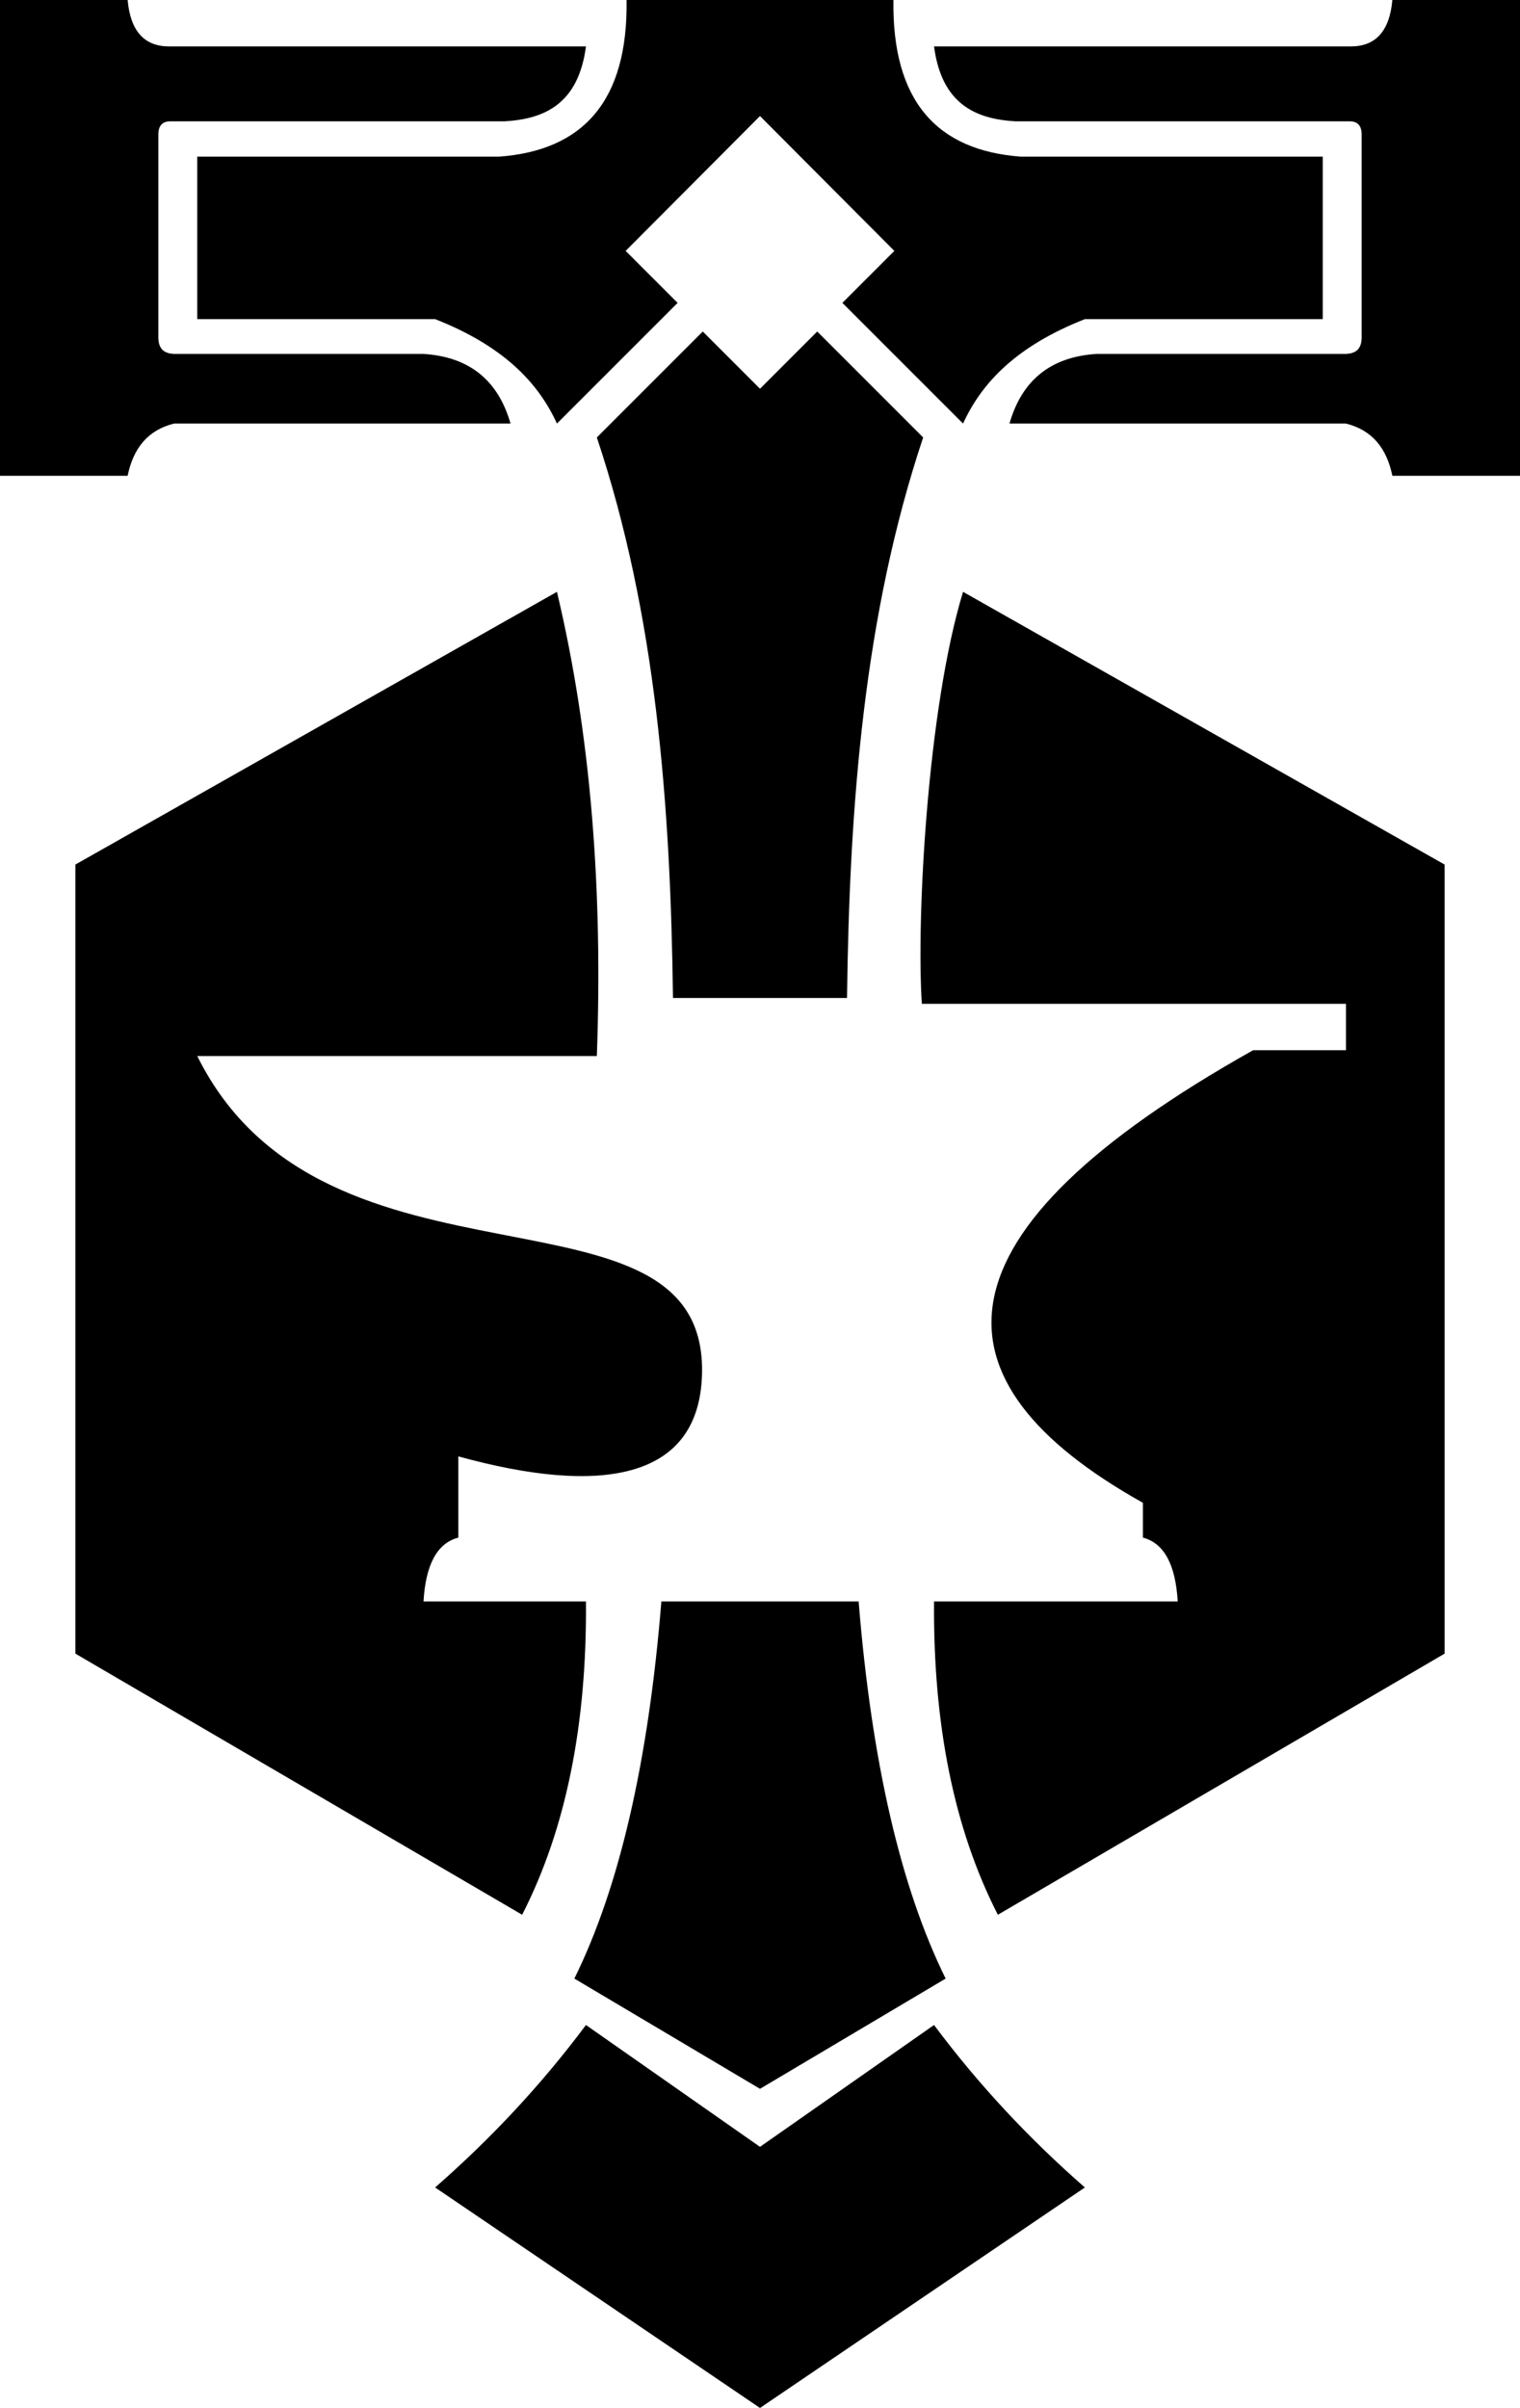
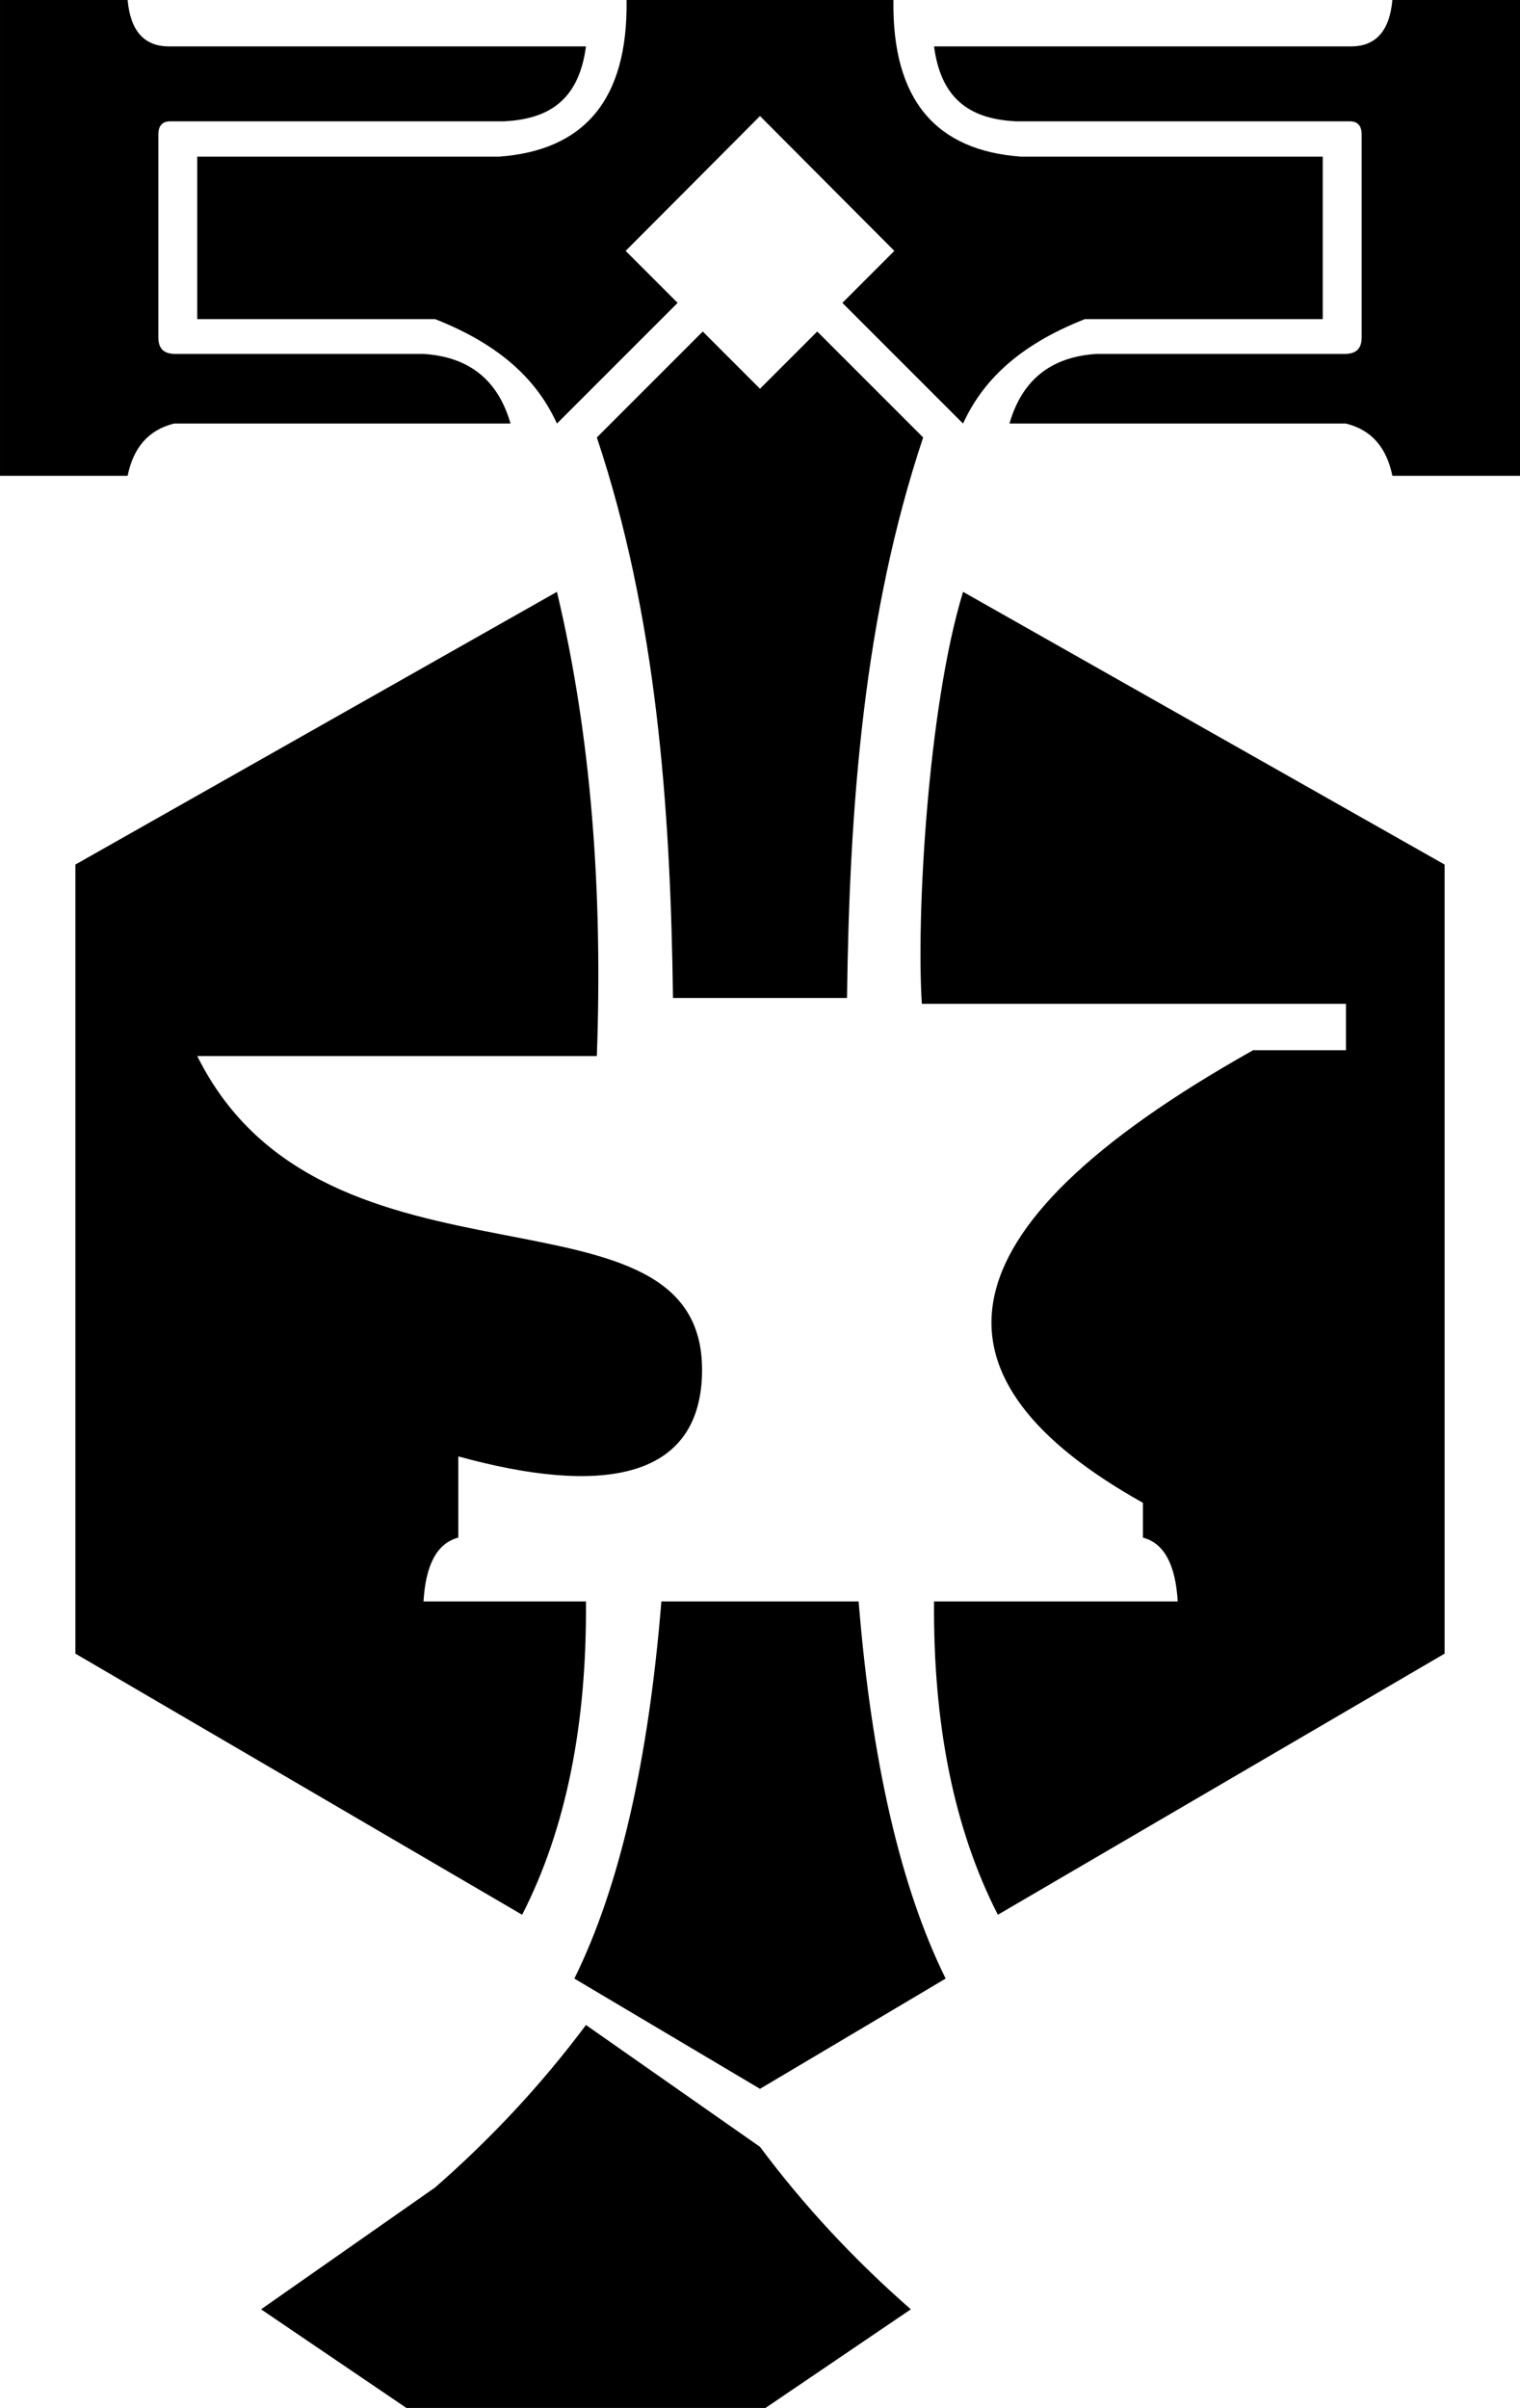
<svg xmlns="http://www.w3.org/2000/svg" width="262" height="415" viewBox="0 0 262 415" version="1.1" xml:space="preserve" style="fill-rule:evenodd;clip-rule:evenodd;stroke-linejoin:round;stroke-miterlimit:2;">
-   <path d="M75,377c9.806,-8.574 18.473,-17.907 26,-28l30,21l30,-21c7.527,10.093 16.194,19.426 26,28l-56,38l-56,-38Zm24,-36c7.75,-15.693 12.759,-37.34 15,-65l34,0c2.241,27.66 7.25,49.307 15,65l-32,19l-32,-19Zm-3,-239l-83,47l-0,136l77,45c7.623,-14.891 11.168,-32.987 11,-54l-28,0c0.366,-6.253 2.295,-10.033 6,-11l0,-14c24.43,6.745 41.415,4.137 42,-14c1.157,-35.858 -65.003,-10.62 -87,-55l68.877,0c1.023,-28.258 -0.944,-55.081 -6.877,-80Zm70,0l83,47l0,136l-77,45c-7.623,-14.891 -11.168,-32.987 -11,-54l42,0c-0.366,-6.253 -2.295,-10.033 -6,-11l0,-6c-37.693,-21.093 -37.23,-46.438 19,-78l16,0l-0,-8l-73.101,0c-0.971,-14.525 0.963,-50.92 7.101,-71Zm-50,70c-0.419,-33.291 -2.909,-66.011 -13.123,-96.608l18.257,-18.258l9.866,9.866l9.866,-9.866l18.257,18.258c-10.214,30.597 -12.704,63.317 -13.123,96.608l-30,0Zm-15,-164l-72,0c-4.069,-0.064 -6.514,-2.563 -7,-8l-22,0l0,82l22,0c0.96,-4.706 3.457,-7.876 8,-9l58,0c-2.145,-7.479 -7.123,-11.506 -15,-12l-43,0c-1.495,-0.085 -2.643,-0.647 -2.704,-2.704l0,-35.296c0.061,-1.425 0.778,-2.1 2.092,-2.092l57.612,-0c7.122,-0.403 12.728,-3.214 14,-12.908Zm60,-0l72,-0c4.069,-0.064 6.514,-2.563 7,-8l22,-0l0,82l-22,0c-0.96,-4.706 -3.457,-7.876 -8,-9l-58,0c2.145,-7.479 7.123,-11.506 15,-12l43,0c1.495,-0.085 2.643,-0.647 2.704,-2.704l-0,-35.296c-0.061,-1.425 -0.778,-2.1 -2.092,-2.092l-57.612,-0c-7.122,-0.403 -12.728,-3.214 -14,-12.908Zm-53.158,35.241l8.958,8.959l-20.8,20.8c-3.243,-7.087 -9.247,-13.376 -21,-18l-41,0l0,-28l52,0c14.52,-1.051 22.257,-9.604 22,-27l46,0c-0.257,17.396 7.48,25.949 22,27l52,0l0,28l-41,0c-11.753,4.624 -17.757,10.913 -21,18l-20.8,-20.8l8.958,-8.959l-23.158,-23.241l-23.158,23.241Z" />
+   <path d="M75,377c9.806,-8.574 18.473,-17.907 26,-28l30,21c7.527,10.093 16.194,19.426 26,28l-56,38l-56,-38Zm24,-36c7.75,-15.693 12.759,-37.34 15,-65l34,0c2.241,27.66 7.25,49.307 15,65l-32,19l-32,-19Zm-3,-239l-83,47l-0,136l77,45c7.623,-14.891 11.168,-32.987 11,-54l-28,0c0.366,-6.253 2.295,-10.033 6,-11l0,-14c24.43,6.745 41.415,4.137 42,-14c1.157,-35.858 -65.003,-10.62 -87,-55l68.877,0c1.023,-28.258 -0.944,-55.081 -6.877,-80Zm70,0l83,47l0,136l-77,45c-7.623,-14.891 -11.168,-32.987 -11,-54l42,0c-0.366,-6.253 -2.295,-10.033 -6,-11l0,-6c-37.693,-21.093 -37.23,-46.438 19,-78l16,0l-0,-8l-73.101,0c-0.971,-14.525 0.963,-50.92 7.101,-71Zm-50,70c-0.419,-33.291 -2.909,-66.011 -13.123,-96.608l18.257,-18.258l9.866,9.866l9.866,-9.866l18.257,18.258c-10.214,30.597 -12.704,63.317 -13.123,96.608l-30,0Zm-15,-164l-72,0c-4.069,-0.064 -6.514,-2.563 -7,-8l-22,0l0,82l22,0c0.96,-4.706 3.457,-7.876 8,-9l58,0c-2.145,-7.479 -7.123,-11.506 -15,-12l-43,0c-1.495,-0.085 -2.643,-0.647 -2.704,-2.704l0,-35.296c0.061,-1.425 0.778,-2.1 2.092,-2.092l57.612,-0c7.122,-0.403 12.728,-3.214 14,-12.908Zm60,-0l72,-0c4.069,-0.064 6.514,-2.563 7,-8l22,-0l0,82l-22,0c-0.96,-4.706 -3.457,-7.876 -8,-9l-58,0c2.145,-7.479 7.123,-11.506 15,-12l43,0c1.495,-0.085 2.643,-0.647 2.704,-2.704l-0,-35.296c-0.061,-1.425 -0.778,-2.1 -2.092,-2.092l-57.612,-0c-7.122,-0.403 -12.728,-3.214 -14,-12.908Zm-53.158,35.241l8.958,8.959l-20.8,20.8c-3.243,-7.087 -9.247,-13.376 -21,-18l-41,0l0,-28l52,0c14.52,-1.051 22.257,-9.604 22,-27l46,0c-0.257,17.396 7.48,25.949 22,27l52,0l0,28l-41,0c-11.753,4.624 -17.757,10.913 -21,18l-20.8,-20.8l8.958,-8.959l-23.158,-23.241l-23.158,23.241Z" />
</svg>